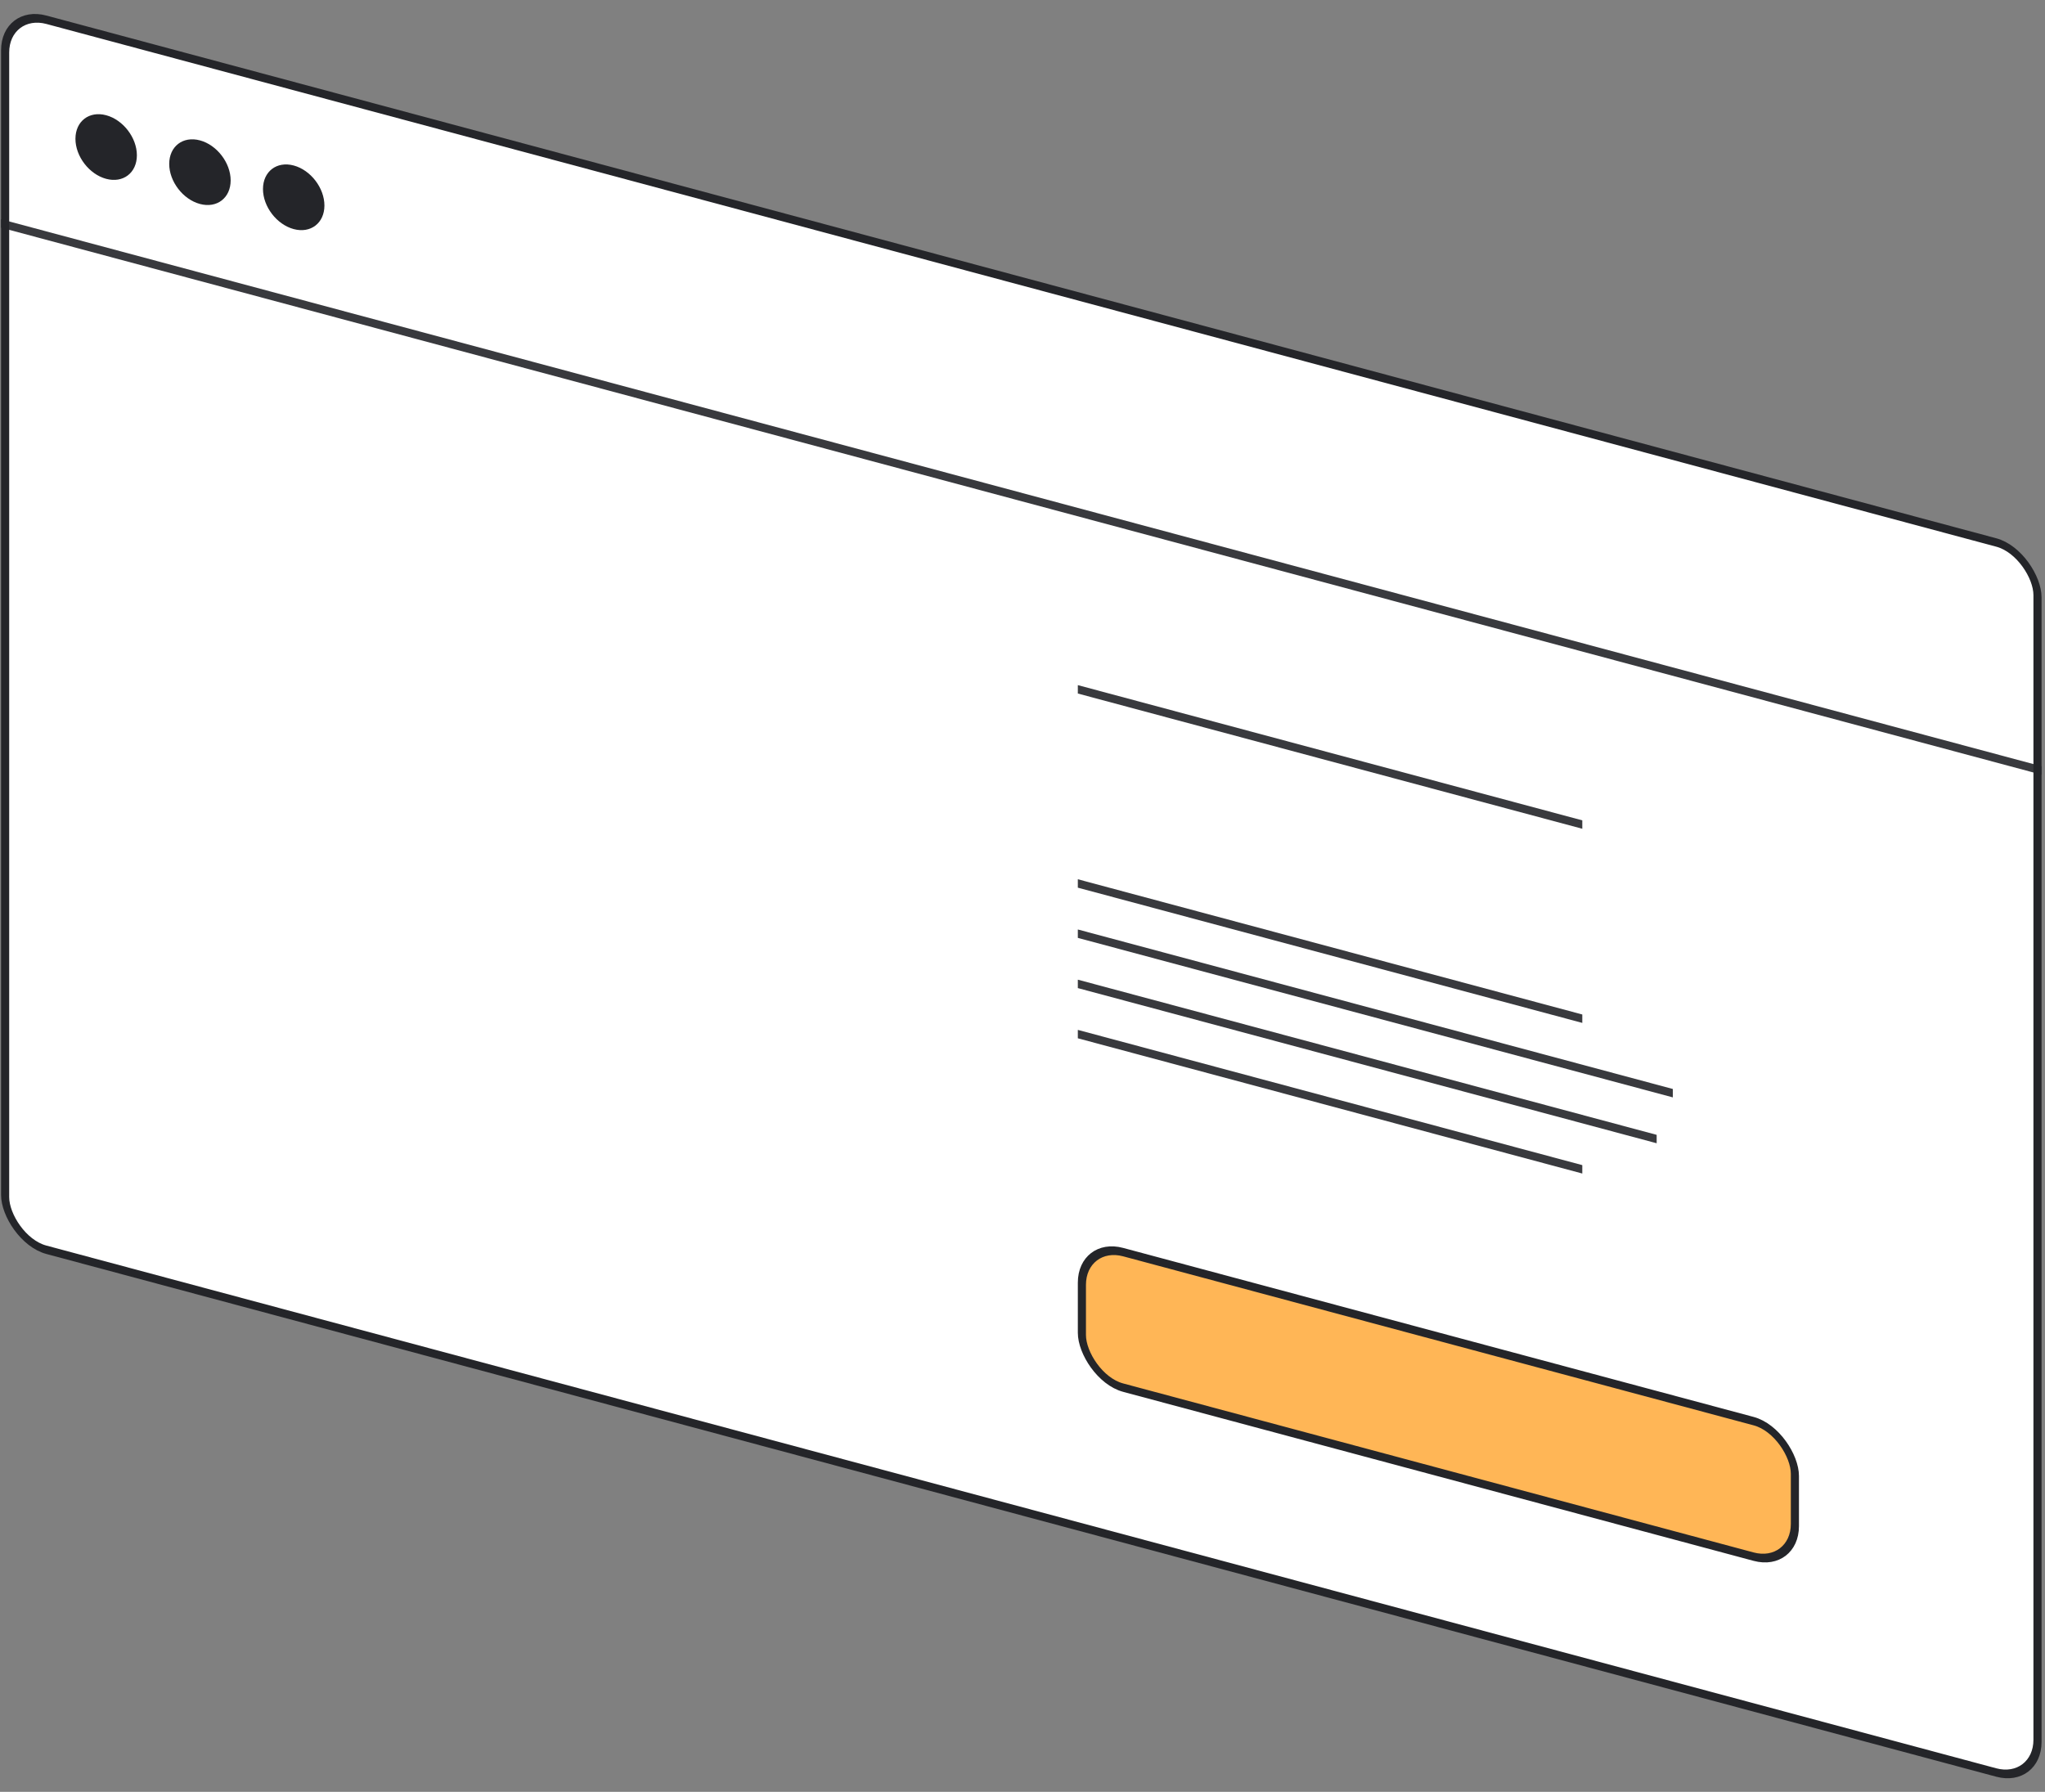
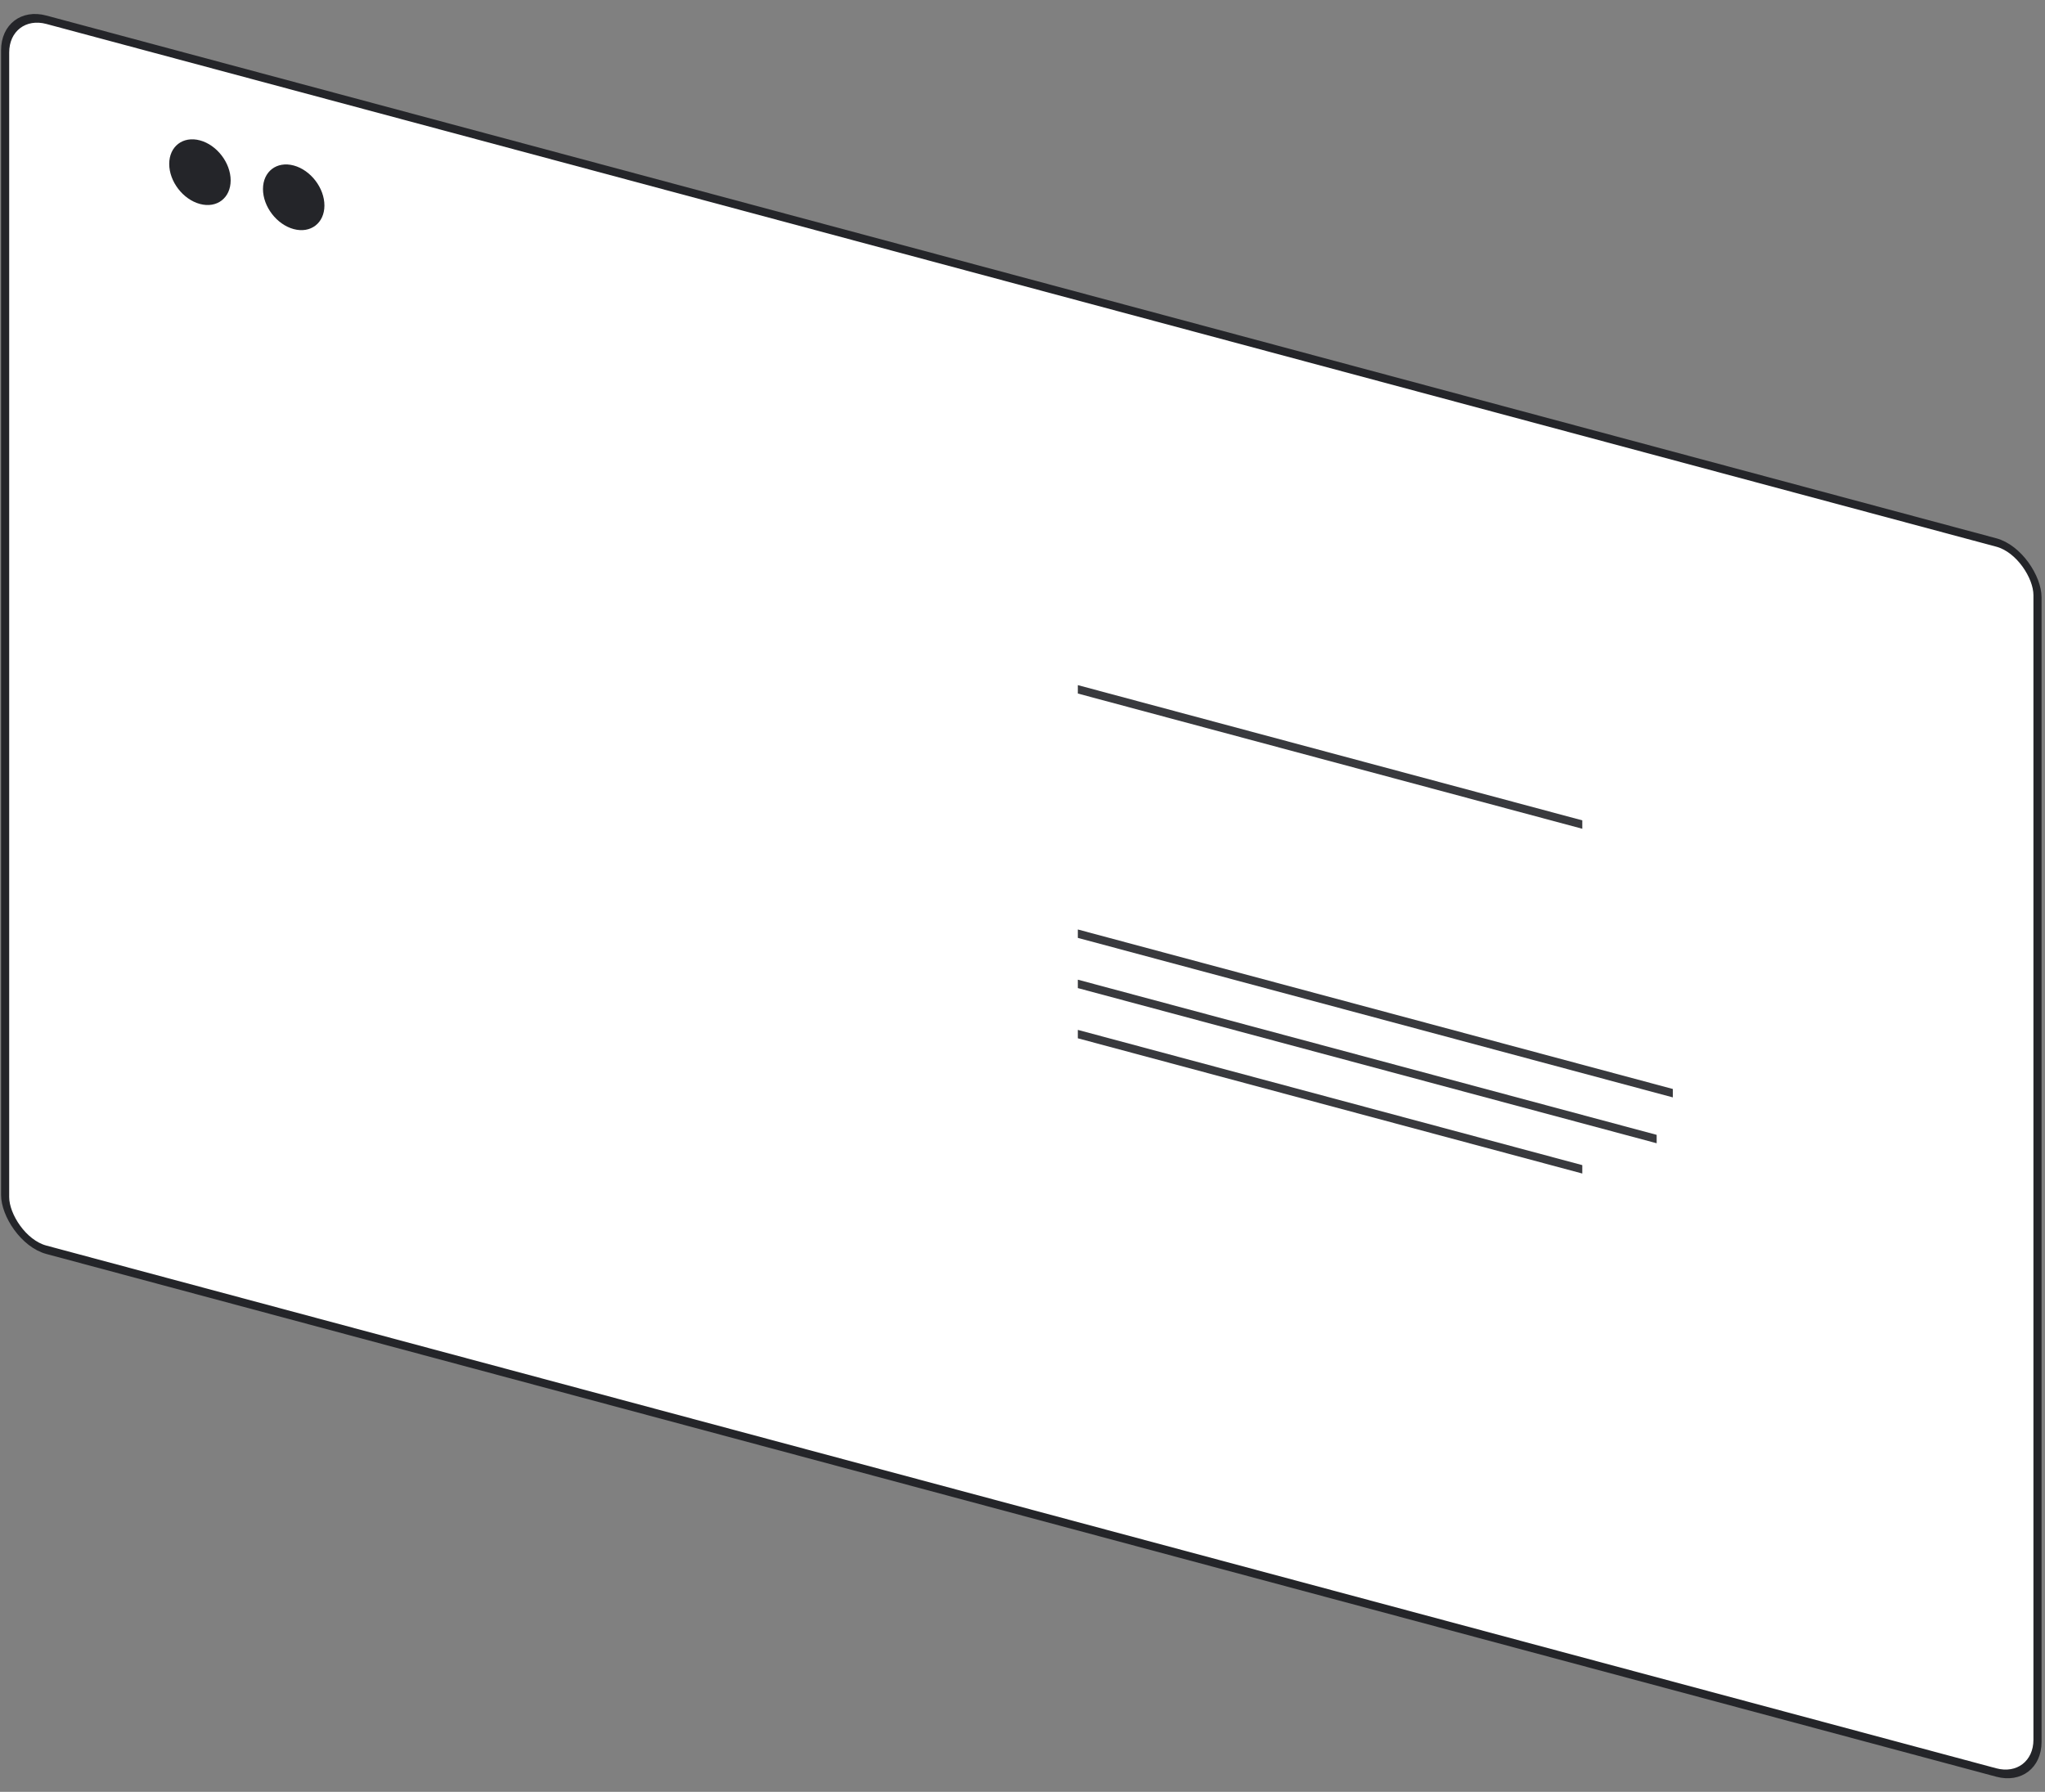
<svg xmlns="http://www.w3.org/2000/svg" width="283" height="248" viewBox="0 0 283 248" fill="none">
  <rect x="0" y="0" width="283" height="248" fill="#808080" stroke="none" />
  <rect x="0.562" y="0.733" width="291.151" height="170.241" rx="5.906" transform="matrix(0.966 0.259 0 1 0.167 0.325)" fill="white" stroke="#242529" stroke-width="1.164" />
-   <line opacity="0.9" y1="-0.582" x2="292.316" y2="-0.582" transform="matrix(0.966 0.259 0 1 0.148 31.51)" stroke="#242529" stroke-width="1.164" />
-   <line opacity="0.9" y1="-0.582" x2="72.268" y2="-0.582" transform="matrix(0.966 0.259 0 1 149.157 122.857)" stroke="#242529" stroke-width="1.164" />
  <line opacity="0.9" y1="-0.582" x2="72.268" y2="-0.582" transform="matrix(0.966 0.259 0 1 149.157 95.988)" stroke="#242529" stroke-width="1.164" />
  <line opacity="0.9" y1="-0.582" x2="85.239" y2="-0.582" transform="matrix(0.966 0.259 0 1 149.157 129.807)" stroke="#242529" stroke-width="1.164" />
  <line opacity="0.9" y1="-0.582" x2="82.923" y2="-0.582" transform="matrix(0.966 0.259 0 1 149.157 136.756)" stroke="#242529" stroke-width="1.164" />
  <line opacity="0.9" y1="-0.582" x2="72.268" y2="-0.582" transform="matrix(0.966 0.259 0 1 149.157 143.705)" stroke="#242529" stroke-width="1.164" />
-   <circle cx="4.401" cy="4.401" r="4.401" transform="matrix(0.966 0.259 0 1 10.44 14.81)" fill="#242529" />
  <circle cx="4.401" cy="4.401" r="4.401" transform="matrix(0.966 0.259 0 1 23.417 18.288)" fill="#242529" />
  <circle cx="4.401" cy="4.401" r="4.401" transform="matrix(0.966 0.259 0 1 36.393 21.765)" fill="#242529" />
-   <rect x="0.562" y="0.733" width="102.142" height="18.756" rx="5.906" transform="matrix(0.966 0.259 0 1 149.177 170.89)" fill="#FFB656" stroke="#242529" stroke-width="1.164" />
</svg>